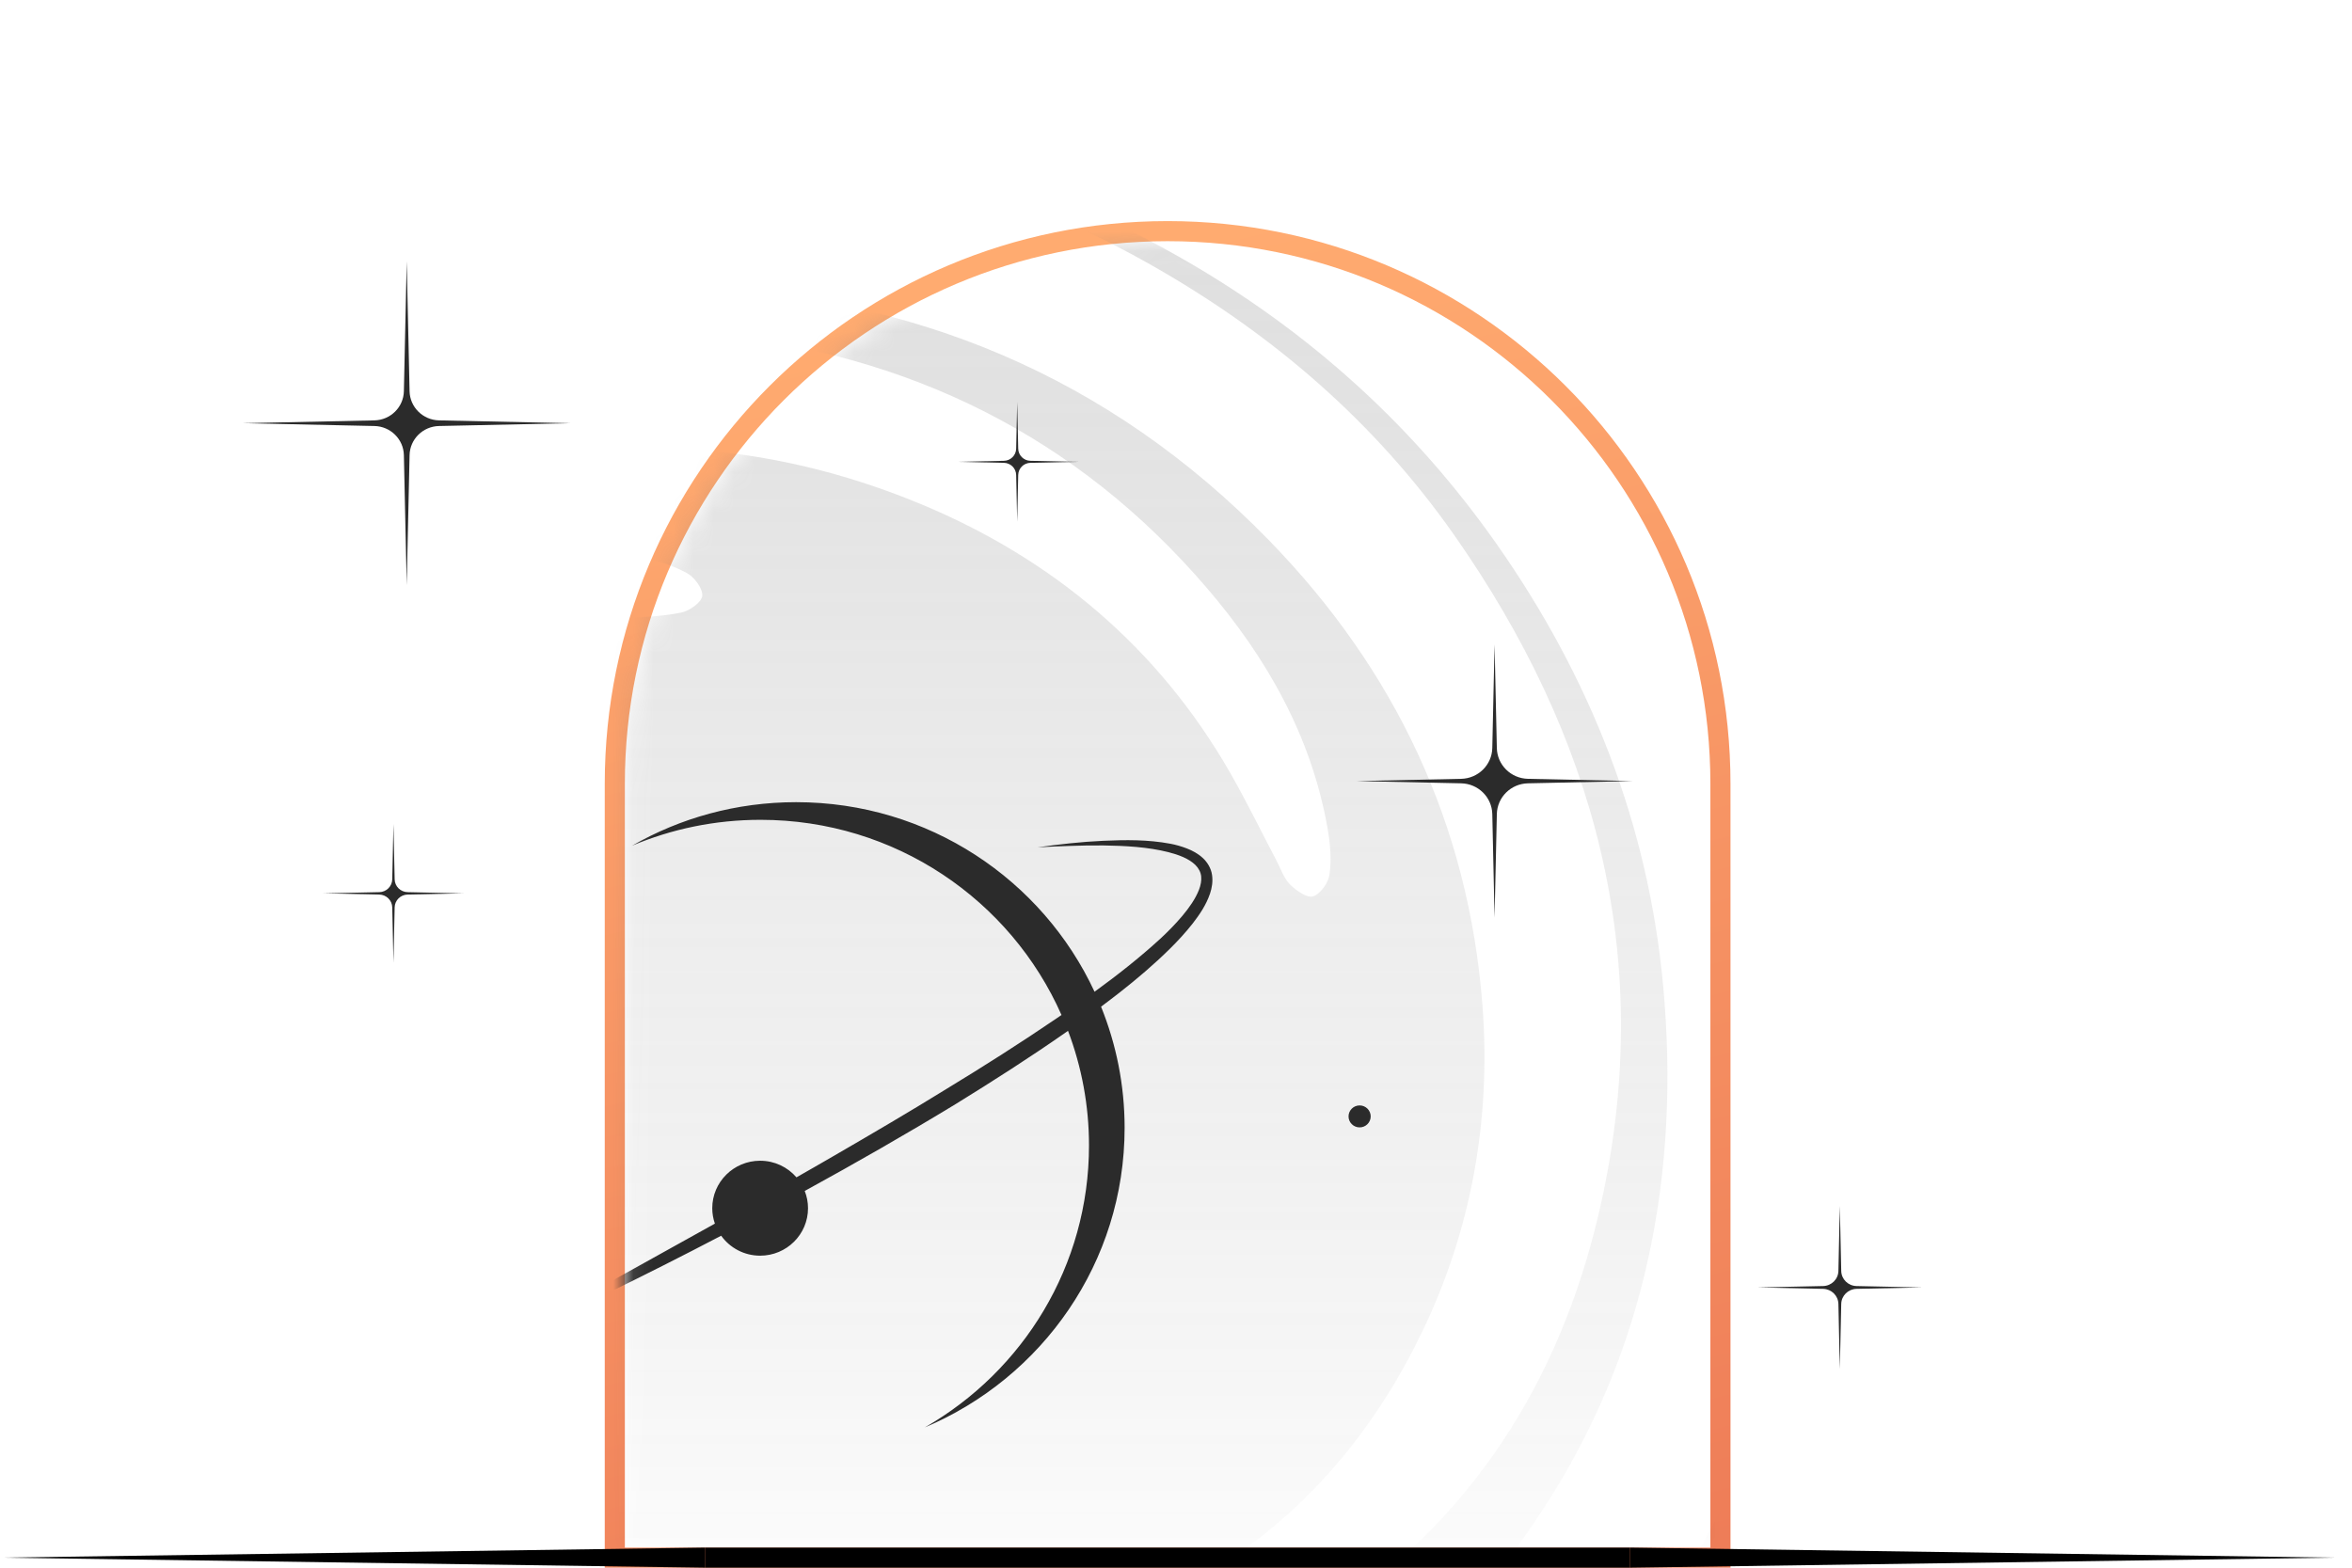
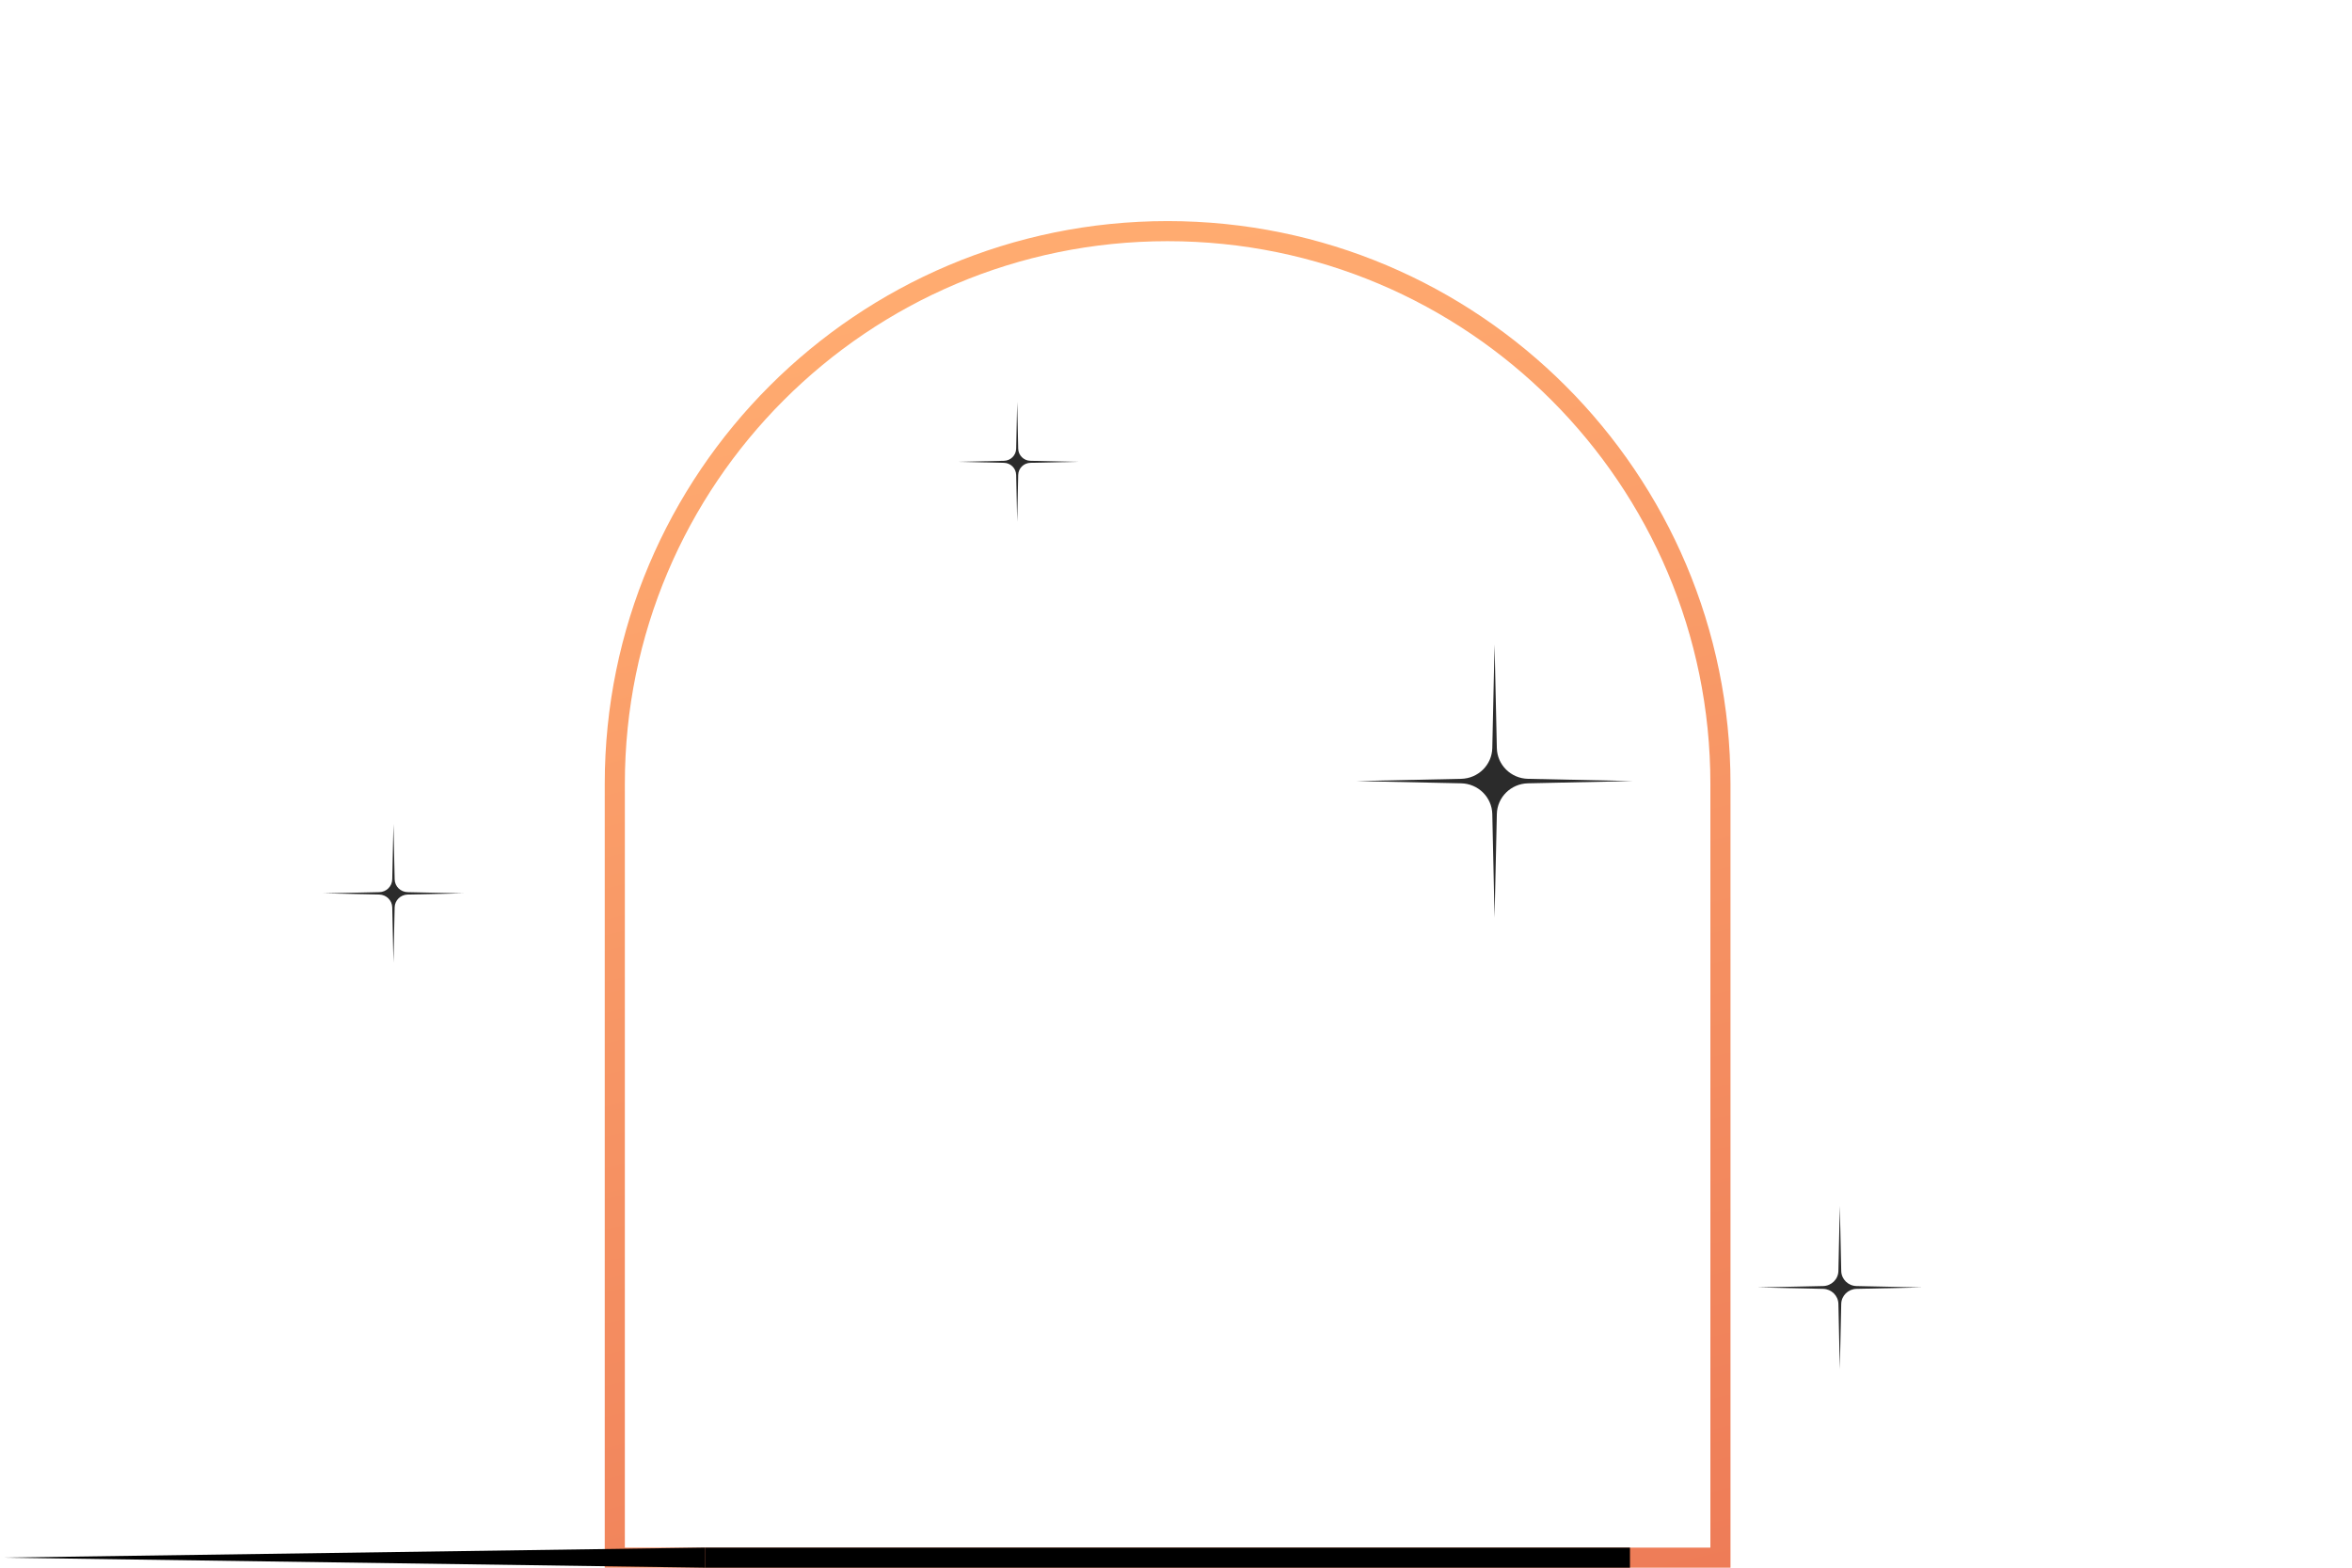
<svg xmlns="http://www.w3.org/2000/svg" width="117" height="78" viewBox="0 0 117 78" fill="none">
  <path d="M85.083 77.5H85.583V77V39C85.583 23.812 73.271 11.5 58.083 11.5C42.895 11.5 30.583 23.812 30.583 39V77V77.5H31.083H85.083Z" stroke="url(#paint0_linear_5485_33436)" />
  <mask id="mask0_5485_33436" style="mask-type:alpha" maskUnits="userSpaceOnUse" x="31" y="12" width="55" height="65">
    <path d="M31.083 39C31.083 24.088 43.171 12 58.083 12C72.995 12 85.083 24.088 85.083 39V77H31.083V39Z" fill="black" />
  </mask>
  <g mask="url(#mask0_5485_33436)">
-     <path opacity="0.25" fill-rule="evenodd" clip-rule="evenodd" d="M87.113 33.419C87.273 33.673 87.475 33.911 87.585 34.185C91.636 44.318 92.608 54.727 90.223 65.367C89.295 69.506 87.842 73.478 85.831 77.257C84.09 80.529 82.061 83.582 79.647 86.352C71.509 95.685 61.287 100.965 48.876 101.875C40.565 102.485 32.74 100.743 25.642 96.398C17.372 91.335 11.69 84.165 9.452 74.571C7.978 68.252 8.231 62.002 10.767 55.962C11.858 53.363 13.295 50.957 15.067 48.755C15.61 48.08 16.137 47.373 16.537 46.61C16.71 46.282 16.697 45.644 16.482 45.382C16.271 45.124 15.613 44.972 15.298 45.11C14.255 45.566 13.168 46.038 12.299 46.75C9.715 48.867 7.643 51.426 6.169 54.456C0.522 66.066 1.936 77.334 8.147 88.218C11.427 93.966 16.101 98.474 21.711 102.056C31.332 108.199 41.844 110.16 52.989 108.912C59.435 108.189 65.484 105.971 71.151 102.828C75.782 100.258 80.007 97.118 83.572 93.167C85.144 91.425 86.602 89.578 88.113 87.779C88.399 87.439 88.693 87.105 88.983 86.769C89.045 86.807 89.107 86.846 89.169 86.885C88.895 87.332 88.66 87.81 88.339 88.221C85.413 91.959 82.29 95.496 78.585 98.514C72.121 103.779 64.886 107.417 56.737 109.197C49.83 110.706 42.879 110.918 35.931 109.492C29.964 108.268 24.323 106.112 19.259 102.681C7.181 94.5 0.198 83.246 -0.74 68.549C-1.222 60.983 0.395 53.803 4.361 47.325C10.438 37.399 19.222 31.669 30.965 30.776C31.943 30.701 32.935 30.673 33.891 30.478C34.301 30.394 34.904 29.966 34.934 29.647C34.967 29.286 34.542 28.711 34.167 28.51C32.484 27.607 30.604 27.504 28.756 27.482C21.39 27.393 14.829 29.727 8.965 34.136C3.367 38.346 -0.823 43.681 -3.531 50.126C-8.429 61.783 -8.1 73.509 -3.496 85.186C-0.619 92.485 3.91 98.659 9.763 103.863C15.874 109.295 22.875 113.101 30.727 115.329C32.559 115.849 34.404 116.323 36.236 116.917C35.083 116.725 33.915 116.596 32.779 116.33C21.491 113.687 11.834 108.211 4.105 99.491C-2.717 91.793 -6.98 82.841 -8.331 72.635C-9.766 61.795 -7.788 51.574 -2.078 42.207C3.6 32.891 11.715 26.654 22.203 23.684C30.212 21.417 38.2 21.9 45.883 25.112C52.397 27.836 57.627 32.231 61.19 38.443C62.014 39.88 62.738 41.375 63.51 42.842C63.72 43.24 63.867 43.705 64.173 44.008C64.478 44.311 65.028 44.696 65.322 44.598C65.687 44.476 66.08 43.922 66.137 43.509C66.239 42.773 66.175 41.989 66.046 41.248C65.244 36.653 63.029 32.746 60.033 29.252C53.541 21.676 45.212 17.626 35.4 16.61C25.505 15.586 16.329 17.889 7.87 23.014C0.867 27.257 -4.659 33.215 -8.702 40.121C-11.364 44.669 -13.213 49.566 -14.405 54.734C-15.521 59.567 -15.93 64.431 -15.713 69.37C-15.698 69.734 -15.719 70.098 -15.812 70.473C-15.908 69.757 -16.071 69.042 -16.09 68.324C-16.235 62.822 -15.918 57.353 -14.458 52.028C-12.669 45.503 -9.91 39.446 -5.804 34.007C-2.7 29.893 0.826 26.256 5.008 23.266C13.684 17.061 23.351 13.942 34.045 14.285C45.368 14.647 55.188 18.726 63.137 26.895C69.385 33.315 73.058 41.024 73.745 50.031C74.179 55.731 73.184 61.231 70.709 66.34C67.481 73 62.461 77.88 55.446 80.539C54.715 80.816 53.969 81.118 53.337 81.561C52.984 81.809 52.636 82.397 52.683 82.786C52.729 83.171 53.243 83.757 53.605 83.801C54.868 83.956 56.176 84.077 57.428 83.917C60.846 83.48 63.847 81.932 66.621 79.986C73.743 74.993 77.888 68.043 79.703 59.609C82.31 47.496 79.321 36.587 72.341 26.625C68.43 21.043 63.372 16.676 57.446 13.288C49.935 8.994 41.872 6.816 33.261 6.658C30.824 6.613 28.384 6.72 25.762 6.76C28.887 6.068 31.886 6.046 34.877 6.146C43.448 6.432 51.513 8.66 58.954 12.95C65.14 16.517 70.34 21.206 74.469 27.095C79.112 33.716 81.989 41.017 82.732 49.03C83.591 58.296 81.907 67.177 76.808 75.015C69.161 86.773 58.351 93.007 44.056 91.975C35.603 91.365 28.722 87.481 23.738 80.524C22.605 78.942 21.865 77.076 20.955 75.335C20.63 74.713 20.423 74.006 19.997 73.468C19.712 73.107 19.102 72.746 18.701 72.806C18.294 72.867 17.701 73.411 17.652 73.802C17.497 75.068 17.335 76.401 17.567 77.635C18.56 82.937 21.281 87.264 25.262 90.876C31.235 96.296 38.321 98.846 46.249 99.296C55.574 99.826 63.944 97.008 71.466 91.721C78.112 87.051 83.02 80.868 86.387 73.422C90.589 64.133 91.727 54.465 90.165 44.442C89.576 40.66 88.519 36.978 87.116 33.406L87.113 33.419Z" fill="url(#paint1_linear_5485_33436)" />
-     <path d="M59.821 42.679C59.586 42.463 59.315 42.323 59.044 42.216C58.771 42.11 58.494 42.031 58.216 41.979C57.102 41.77 55.992 41.785 54.892 41.833C53.791 41.882 52.699 42.005 51.613 42.159C52.161 42.129 52.709 42.101 53.257 42.088C53.804 42.068 54.351 42.059 54.897 42.065C55.985 42.082 57.087 42.139 58.119 42.398C58.626 42.528 59.139 42.715 59.468 43.04C59.627 43.203 59.731 43.391 59.752 43.604C59.775 43.816 59.729 44.046 59.643 44.272C59.465 44.725 59.16 45.157 58.824 45.559C58.484 45.963 58.11 46.344 57.717 46.709C56.69 47.649 55.587 48.517 54.448 49.344C51.862 43.778 46.191 39.912 39.605 39.912C36.629 39.912 33.838 40.7 31.435 42.081C33.402 41.249 35.563 40.79 37.834 40.79C44.529 40.79 50.28 44.785 52.804 50.501C52.725 50.554 52.647 50.608 52.569 50.662C50.771 51.887 48.929 53.057 47.065 54.19C45.209 55.337 43.324 56.441 41.434 57.536C40.832 57.888 40.226 58.232 39.62 58.578C39.183 58.073 38.537 57.752 37.813 57.752C36.498 57.752 35.431 58.81 35.431 60.114C35.431 60.383 35.478 60.64 35.562 60.881L30.002 63.972C28.095 65.045 26.166 66.079 24.25 67.14C28.181 65.372 32.055 63.481 35.874 61.483C36.306 62.083 37.012 62.476 37.813 62.476C39.129 62.476 40.195 61.418 40.195 60.114C40.195 59.811 40.136 59.523 40.031 59.256C42.56 57.87 45.064 56.438 47.531 54.938C49.398 53.786 51.248 52.604 53.049 51.345C53.075 51.326 53.102 51.307 53.128 51.288C53.801 53.062 54.172 54.984 54.172 56.991C54.172 62.987 50.889 68.221 46.005 71.02C51.848 68.555 55.944 62.808 55.944 56.113C55.944 53.983 55.525 51.95 54.772 50.087C55.082 49.853 55.394 49.62 55.7 49.379C56.567 48.698 57.41 47.984 58.2 47.202C58.595 46.811 58.975 46.4 59.324 45.956C59.669 45.511 59.997 45.034 60.192 44.462C60.287 44.177 60.343 43.857 60.292 43.529C60.246 43.198 60.056 42.891 59.822 42.679H59.821Z" fill="#2B2B2B" />
-     <path d="M68.185 55.547C68.185 55.245 67.938 55 67.634 55C67.33 55 67.083 55.245 67.083 55.547C67.083 55.848 67.33 56.093 67.634 56.093C67.938 56.093 68.185 55.848 68.185 55.547Z" fill="#2B2B2B" />
    <path d="M50.6 20L50.651 22.325C50.658 22.655 50.926 22.92 51.258 22.927L53.603 22.978L51.258 23.028C50.926 23.035 50.658 23.301 50.651 23.63L50.6 25.956L50.549 23.63C50.542 23.301 50.274 23.035 49.942 23.028L47.596 22.978L49.942 22.927C50.274 22.92 50.542 22.655 50.549 22.325L50.6 20Z" fill="#2B2B2B" />
  </g>
-   <path d="M20.232 13L20.374 19.466C20.391 20.259 21.038 20.898 21.84 20.916L28.382 21.056L21.84 21.196C21.038 21.213 20.391 21.852 20.374 22.645L20.232 29.112L20.091 22.645C20.073 21.852 19.427 21.213 18.624 21.196L12.083 21.056L18.624 20.916C19.427 20.898 20.073 20.259 20.091 19.466L20.232 13Z" fill="#2B2B2B" />
  <path d="M74.347 32.065L74.46 37.22C74.478 38.057 75.161 38.732 76.008 38.75L81.222 38.862L76.008 38.974C75.161 38.992 74.478 39.666 74.46 40.504L74.347 45.658L74.234 40.504C74.216 39.666 73.533 38.992 72.686 38.974L67.472 38.862L72.686 38.75C73.533 38.732 74.216 38.057 74.234 37.22L74.347 32.065Z" fill="#2B2B2B" />
  <path d="M19.572 41L19.632 43.752C19.64 44.101 19.924 44.382 20.277 44.389L23.061 44.449L20.277 44.508C19.924 44.516 19.64 44.797 19.632 45.145L19.572 47.898L19.512 45.145C19.504 44.797 19.22 44.516 18.867 44.508L16.083 44.449L18.867 44.389C19.22 44.382 19.504 44.101 19.512 43.752L19.572 41Z" fill="#2B2B2B" />
  <path d="M91.522 60L91.592 63.238C91.601 63.648 91.936 63.978 92.351 63.987L95.626 64.057L92.351 64.127C91.936 64.136 91.601 64.467 91.592 64.877L91.522 68.115L91.451 64.877C91.442 64.467 91.107 64.136 90.692 64.127L87.417 64.057L90.692 63.987C91.107 63.978 91.442 63.648 91.451 63.238L91.522 60Z" fill="#2B2B2B" />
  <path d="M35.083 78L0.083 77.5L35.083 77V78Z" fill="black" />
-   <path d="M116.083 77.5L81.083 78V77L116.083 77.5Z" fill="black" />
  <rect width="46" height="1" transform="matrix(1 0 0 -1 35.083 78)" fill="black" />
  <defs>
    <linearGradient id="paint0_linear_5485_33436" x1="58.083" y1="12" x2="83.377" y2="117.136" gradientUnits="userSpaceOnUse">
      <stop stop-color="#FFAB70" />
      <stop offset="1" stop-color="#E5634A" />
    </linearGradient>
    <linearGradient id="paint1_linear_5485_33436" x1="35.701" y1="8.026" x2="35.701" y2="82.986" gradientUnits="userSpaceOnUse">
      <stop stop-color="#787878" />
      <stop offset="0.505" stop-color="#717171" stop-opacity="0.495" />
      <stop offset="1" stop-color="#2B2B2B" stop-opacity="0" />
    </linearGradient>
  </defs>
</svg>